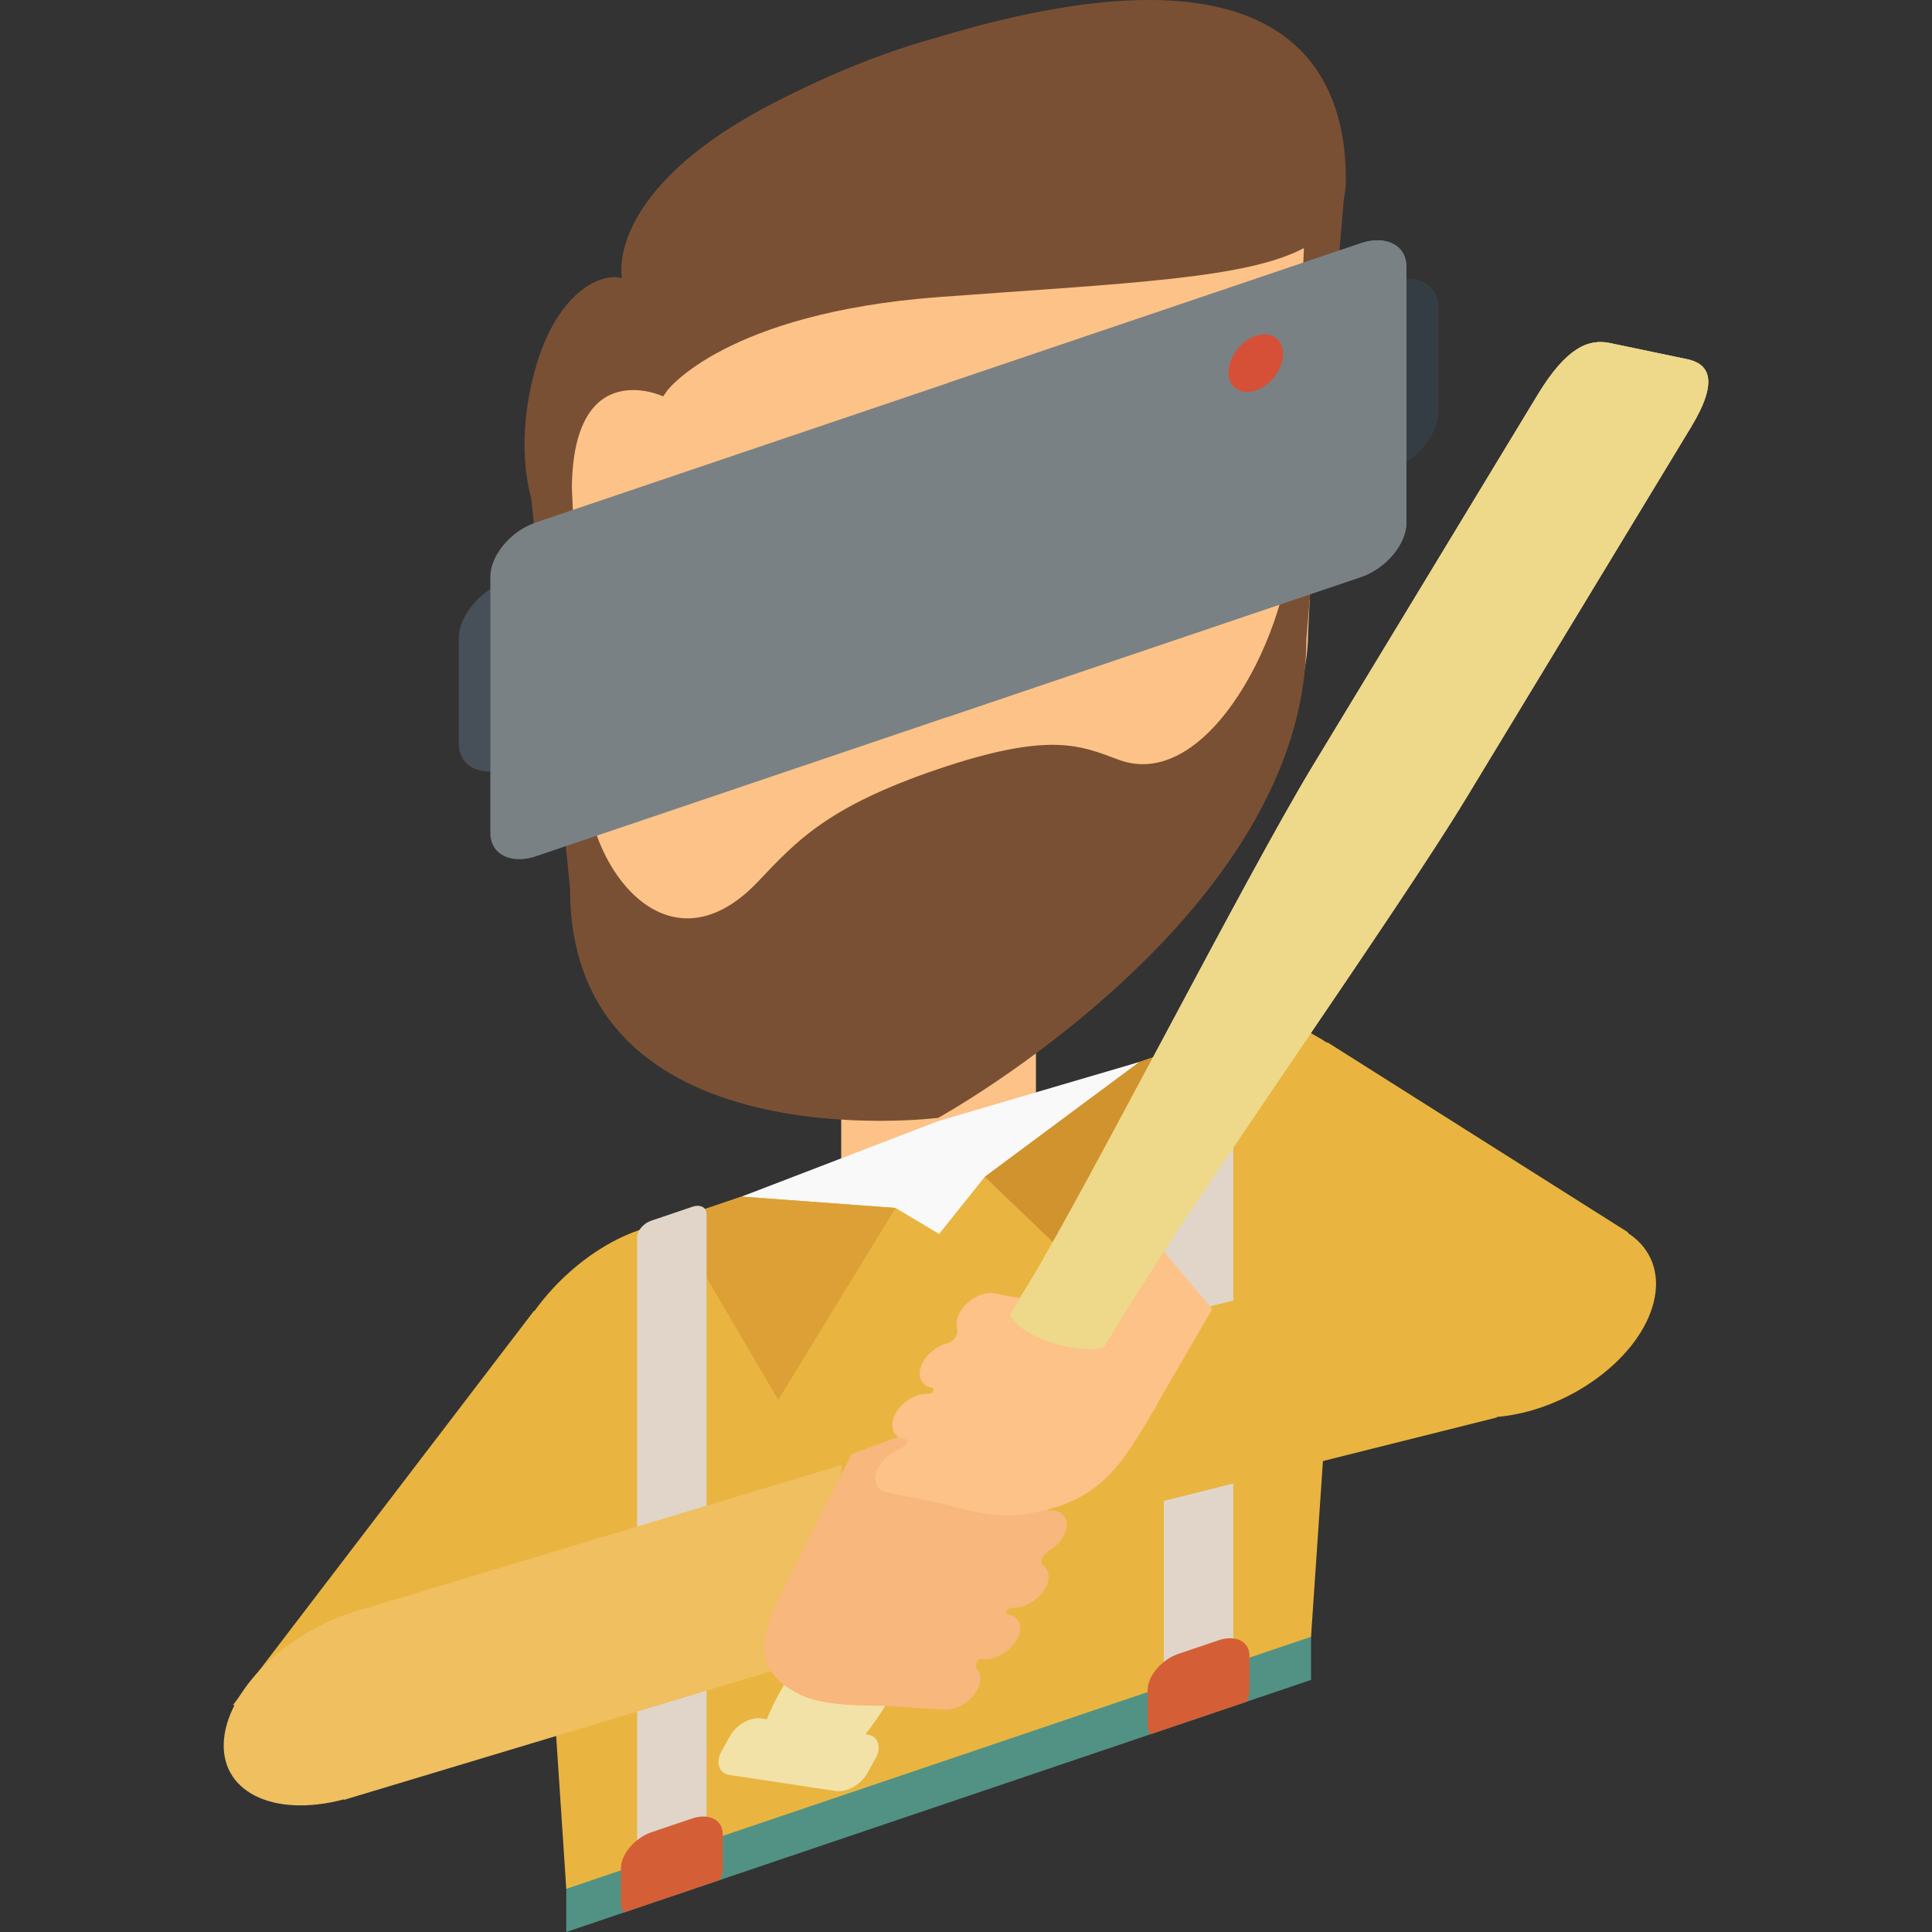
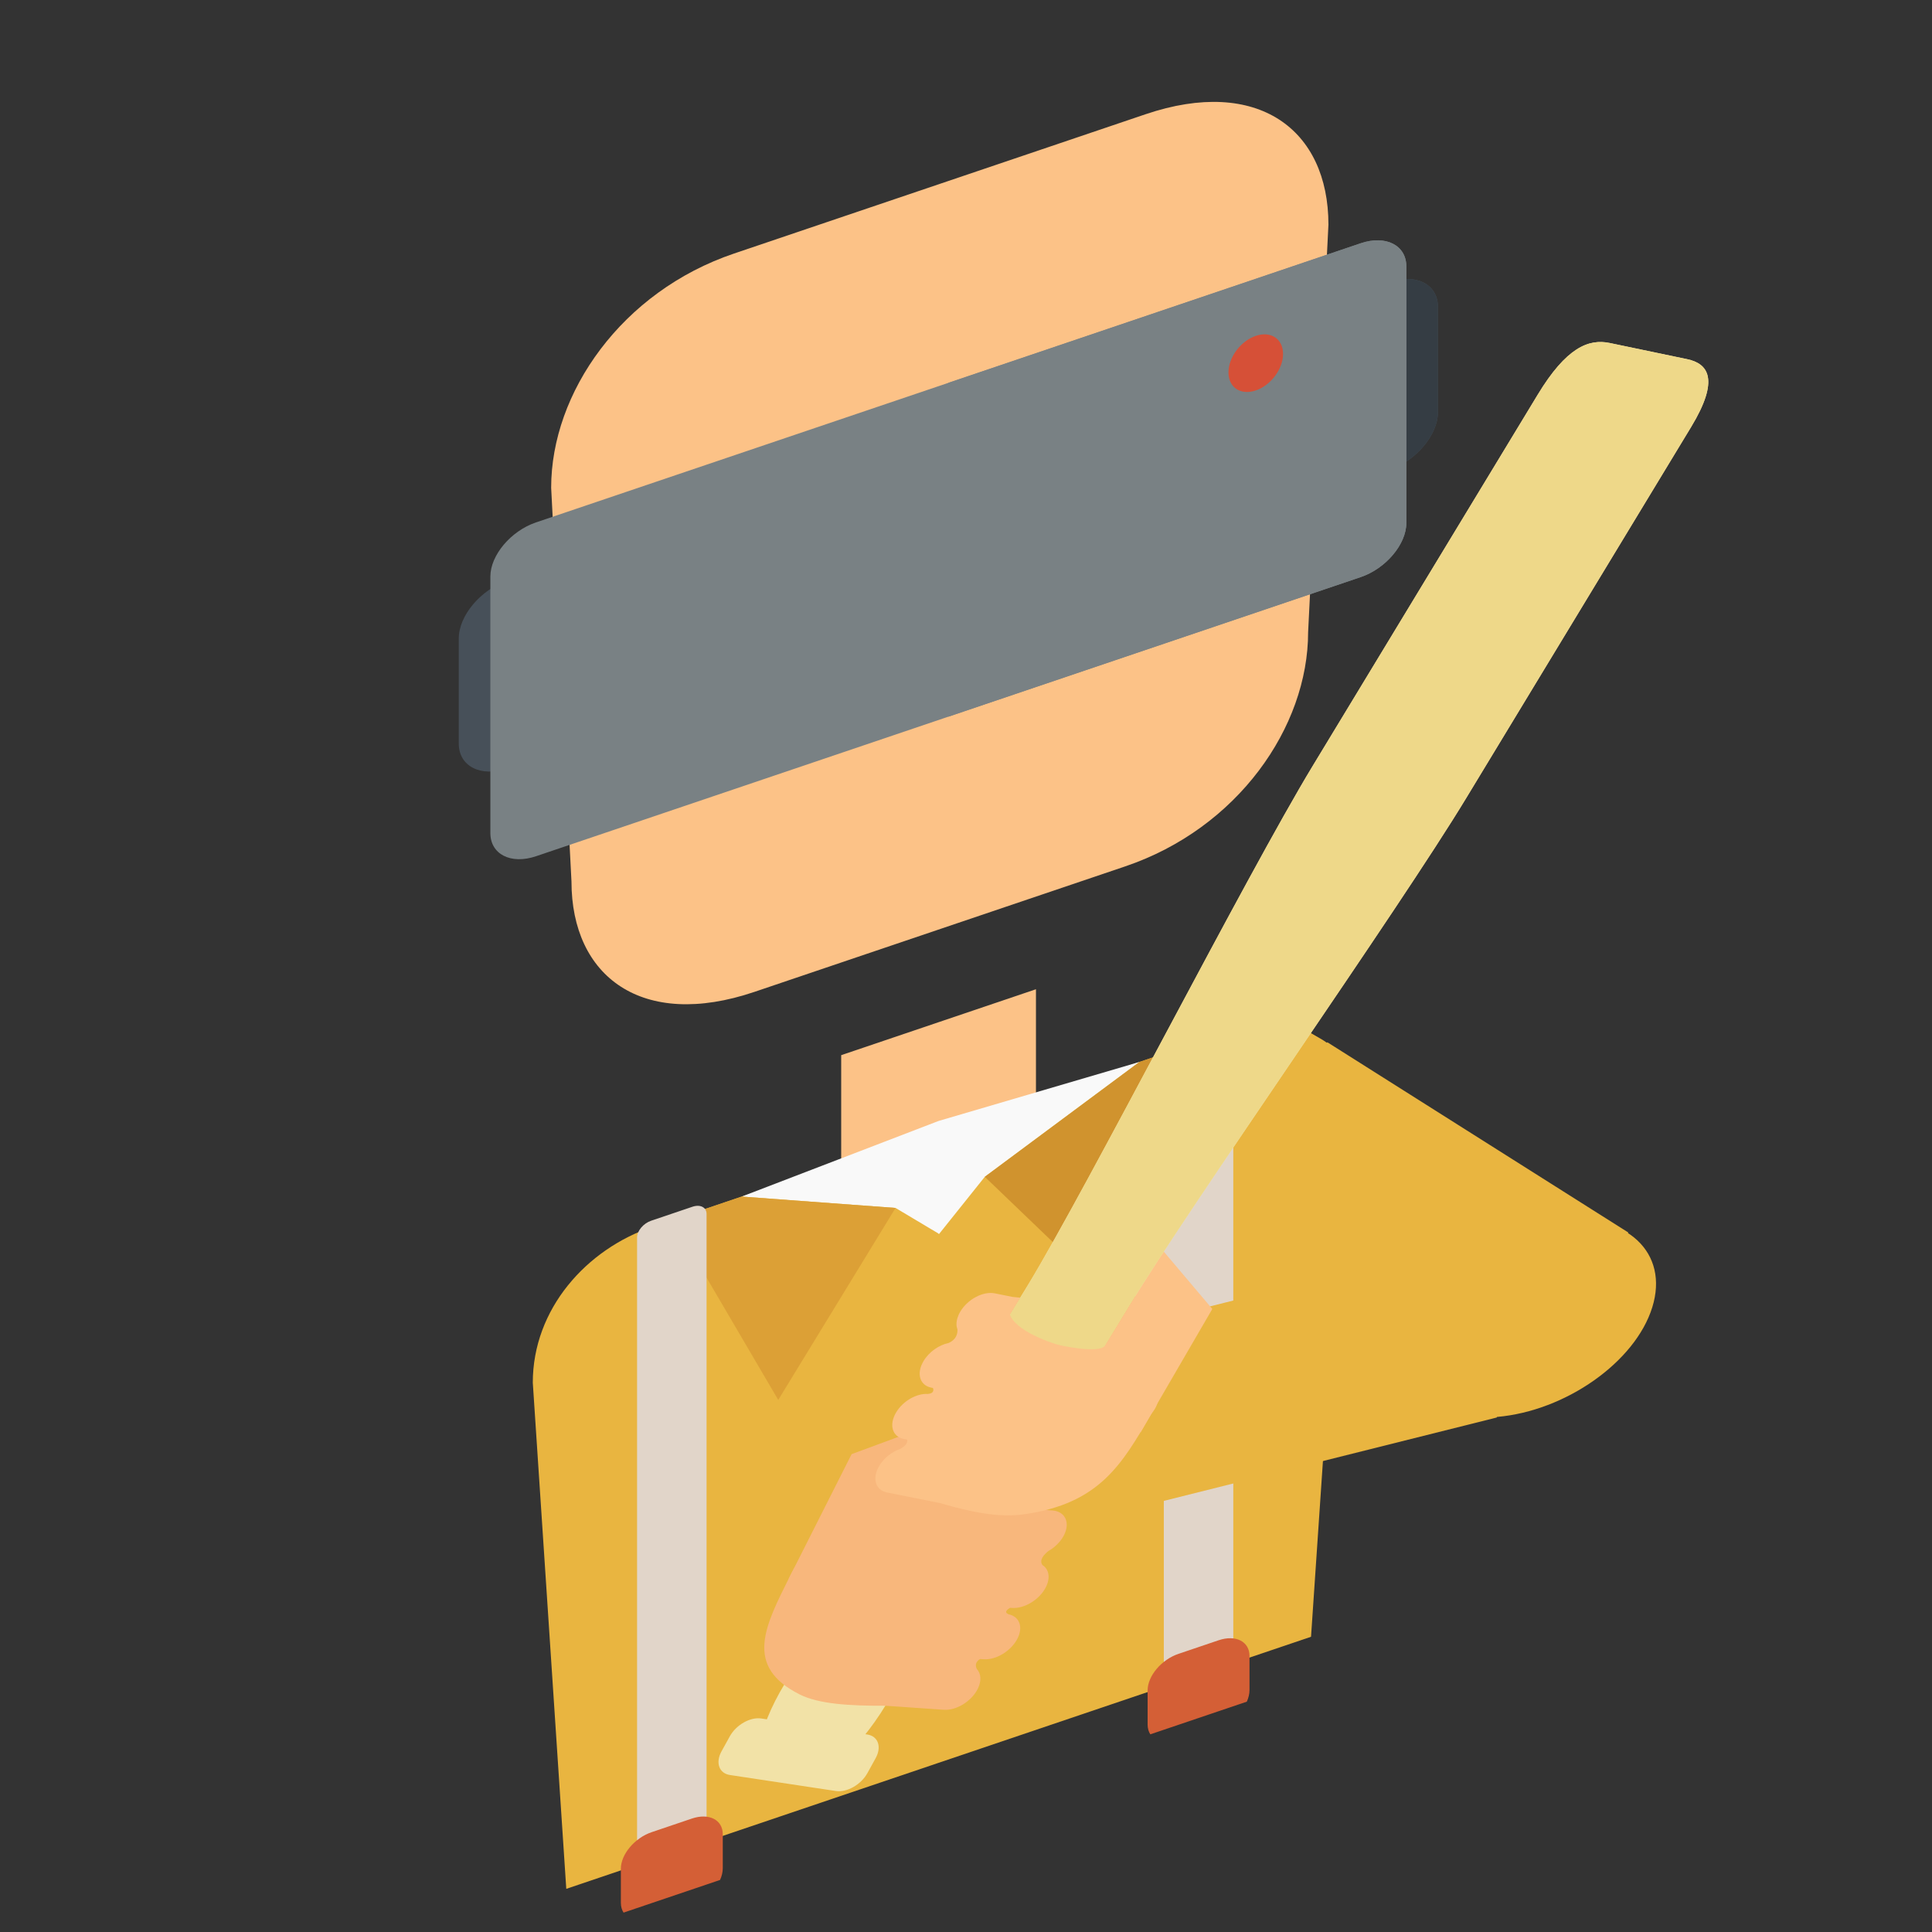
<svg xmlns="http://www.w3.org/2000/svg" id="a" version="1.1" viewBox="0 0 250 250">
  <rect x="0" y="0" width="250" height="250" fill="#333333" stroke="none" />
  <defs>
    <style>
      .st0 {
        fill: #f2e2a7;
      }

      .st1 {
        fill: #d45f36;
      }

      .st2 {
        fill: #f8b77c;
      }

      .st3 {
        fill: #d65037;
      }

      .st4 {
        fill: #475059;
      }

      .st5 {
        fill: #529285;
      }

      .st6 {
        fill: #fcc287;
      }

      .st7 {
        fill: #d0932e;
      }

      .st8 {
        fill: #e1d5c9;
      }

      .st9 {
        fill: #353d44;
      }

      .st10 {
        fill: #f9f9f9;
      }

      .st11 {
        fill: #7a5034;
      }

      .st12 {
        fill: #dca036;
      }

      .st13 {
        fill: #e9b540;
      }

      .st14 {
        fill: #efbf60;
      }

      .st15 {
        fill: #eed889;
      }

      .st16 {
        fill: #798184;
      }
    </style>
  </defs>
  <g>
-     <path class="st13" d="M52.063,228.297l38.95-50.992c5.84-8.104,5.683-16.389-.351-18.506-6.034-2.118-15.66,2.738-21.501,10.841l-.063-.021-38.951,50.992,21.915,7.686Z" />
    <path class="st13" d="M188.8,182.014l-38.95-24.624c-5.84-4.15-5.683-12.542.351-18.743,6.034-6.203,15.66-7.864,21.501-3.714l.063-.064,38.951,24.624-21.915,22.521 0.0 0Z" />
    <polygon class="st6" points="121.463 132.268 108.85 136.538 108.85 151.059 121.463 146.79 134.053 142.528 134.053 128.007 121.463 132.268" />
-     <polygon class="st5" points="169.65 202.855 121.463 219.165 73.276 235.475 73.276 250 122.394 233.374 122.394 233.374 169.65 217.379 169.65 202.855" />
    <path class="st13" d="M158.815,133.566l-37.108,12.56h0l-37.29,12.622c-8.546,2.893-15.474,10.64-15.474,20.169l4.333,65.499,48.187-16.31h0l48.184-16.309,4.642-68.537c0-9.529-6.927-12.587-15.474-9.694Z" />
    <polygon class="st10" points="121.45 145.052 95.978 154.836 115.884 156.307 121.45 159.627 121.493 159.704 127.433 152.278 147.437 137.418 121.45 145.052" />
    <polygon class="st12" points="100.704 181.148 115.884 156.307 95.978 154.836 87.048 157.858 100.704 181.148" />
    <polygon class="st7" points="142.704 166.932 127.433 152.278 147.437 137.418 156.361 134.397 142.704 166.932" />
    <path class="st8" d="M91.428,238.273v-81.194c0-.854-.816-1.267-1.823-.927l-5.346,1.809c-1.007.341-1.822,1.307-1.822,2.16v81.194l8.991-3.043s-0-0-0-0Z" />
    <path class="st8" d="M159.588,215.202v-81.194c0-.854-.816-1.267-1.822-.927l-5.346,1.809c-1.006.341-1.823,1.307-1.823,2.161v81.194l8.991-3.043-0.0 0Z" />
    <path class="st1" d="M93.526,241.766v-4.418c0-1.867-1.787-2.776-3.99-2.03l-5.209,1.763c-2.203.746-3.988,2.863-3.988,4.73v4.418c0,.492.127.916.349,1.262l12.488-4.227c.223-.497.349-1.006.349-1.498Z" />
    <path class="st1" d="M161.686,218.695v-4.418c0-1.867-1.787-2.776-3.989-2.03l-5.21,1.764c-2.202.745-3.986,2.862-3.986,4.73v4.418c0,.492.126.916.349,1.262l12.488-4.227c.223-.497.349-1.006.349-1.498v-0Z" />
    <g>
      <path class="st6" d="M169.27,81.801c0,12.315-9.143,25.393-23.666,30.308l-47.989,16.243c-14.523,4.916-23.666-1.972-23.666-14.287l-2.629-50.951c0-12.314,9.143-25.392,23.666-30.308l53.248-18.023c14.523-4.916,23.665,1.973,23.665,14.287l-2.629,52.731Z" />
-       <path class="st11" d="M174.157,23.233c.003-13.75-7.396-32.057-52.755-18.431-6.327,1.742-13.402,4.44-21.336,8.543-22.043,11.401-19.586,22.643-19.586,22.643-3.257-.849-9.685,2.666-11.997,15.119-1.068,5.757-.588,10.229.275,13.431,0,.002-0.0.004-0.0.005l5.005,50.452c0,35.681,47.639,29.656,47.639,29.656,0,0,47.64-26.225,47.64-61.906l4.853-56.996c0-.001-0-.001-0-.002.168-.779.261-1.611.262-2.514h0ZM144.734,98.303c-4.98-1.867-8.914-3.652-23.332,1.21-14.418,4.898-18.352,9.347-23.332,14.585-11.706,12.312-22.436-1.805-22.436-14.775l-1.637-36.238c.206-17.252,11.823-11.792,11.823-11.792,0,0,.181-.294.551-.792.004-.004,7.493-9.968,35.03-12.057,24.562-1.808,39.883-2.378,47.326-6.342l-1.558,36.238c0,12.97-10.73,34.351-22.436,29.963,0,0,0-0,0-0Z" />
    </g>
    <path class="st13" d="M145.888,171.72l55.771-13.965c8.906-.767,14.342,4.342,12.144,11.411-2.197,7.069-11.199,13.42-20.104,14.186l-.023.074-55.771,13.966,7.983-25.672v0Z" />
-     <path class="st14" d="M108.939,189.558l-61.935,18.65c-9.257,2.455-17.32,9.959-18.01,16.76-.691,6.802,6.254,10.324,15.511,7.868l-.007.071,61.935-18.649s2.506-24.701,2.506-24.701Z" />
    <g>
      <path class="st4" d="M186.068,53.332c0,2.942-2.839,6.311-6.309,7.485l-114.084,38.615c-3.47,1.175-6.309-.272-6.309-3.214v-13.612c0-2.942,2.839-6.311,6.309-7.485l114.084-38.615c3.47-1.175,6.309.272,6.309,3.214v13.612h0Z" />
      <path class="st9" d="M179.759,36.505l-58.444,19.782v24.312l58.444-19.782c3.47-1.175,6.309-4.543,6.309-7.485v-13.612c0-2.942-2.839-4.389-6.309-3.214Z" />
    </g>
    <g>
      <path class="st16" d="M181.981,67.673c0,2.752-2.656,5.904-5.902,7.002l-106.724,36.124c-3.246,1.099-5.902-.254-5.902-3.007v-33.189c0-2.752,2.656-5.904,5.902-7.002l106.724-36.124c3.246-1.099,5.902.254,5.902,3.007,0,0,0,33.189,0,33.189Z" />
      <path class="st16" d="M176.079,31.478l-53.362,18.062v43.198l53.362-18.062c3.246-1.099,5.902-4.25,5.902-7.002v-33.189c0-2.752-2.656-4.105-5.902-3.007Z" />
    </g>
    <g>
      <path class="st6" d="M134.796,175.178s17.266.328,11.247-8.887c0,0-.175-3.904,3.161-5.974l7.67,9.062-9.267,15.947-12.812-10.147v0Z" />
      <path class="st2" d="M123.813,198.688s-15.631-4.017-.854-10.5c0,0,4.157-3.338,3.323-5.962l-16.083,5.939-8.137,16.122s21.751-5.598,21.751-5.598Z" />
      <path class="st0" d="M218.318,46.476l-1.696-.354-6.622-1.384-1.696-.354c-2.721-.569-5.611.552-9.335,6.704l-29.134,48.069c-8.657,14.299-29.002,54.216-36.742,67.002l-31.544,51.709c-3.724,6.152-4.538,11.6-1.816,12.169.567.118,1.246.005,1.994-.287.266.504.671.844,1.238.963,2.721.569,7.947-3.958,11.671-10.11l31.544-51.709c7.741-12.786,34.867-51.285,43.524-65.585l29.134-48.069c3.724-6.152,2.202-8.195-.52-8.763,0,0-0.0 0-0.0 0Z" />
      <path class="st15" d="M218.318,46.476l-1.696-.354-6.622-1.384-1.696-.354c-2.721-.569-5.611.552-9.335,6.704l-29.134,48.069c-8.657,14.299-29.002,54.216-36.742,67.002l-13.012,21.33,8.922,9.562,17.176-28.157c7.741-12.786,34.867-51.285,43.524-65.585l29.134-48.069c3.724-6.152,2.202-8.195-.52-8.763l-0.0 0Z" />
      <path class="st2" d="M130.477,208.88c.003-.005.007-.009.007-.009-.765-.314.229-.82.229-.82l.234.016c1.643.114,3.619-1.111,4.412-2.736.59-1.209.358-2.294-.473-2.821l.001-.002c-.442-.626.179-1.328.765-1.8.275-.158.542-.337.79-.543.002-.001.008-.004.008-.004l-.003-0c.525-.439.972-.972,1.259-1.561.794-1.625.103-3.035-1.539-3.149l-2.522-.175c-.828-.414-11.208-4.627-19.685-1.449-8.477,3.178-11.379,9.401-11.768,10.181-3.234,6.466-5.941,11.629,1.303,15.259,2.453,1.229,6.384,1.476,11.126,1.457l7.501.52c1.643.114,3.619-1.112,4.411-2.735.5-1.024.41-1.959-.133-2.543-.432-.903.437-1.289.437-1.289l.441.031c1.643.114,3.618-1.111,4.412-2.737.736-1.509.183-2.818-1.214-3.09l-0.0 0Z" />
      <path class="st6" d="M120.089,180.377c.002-.005.003-.009.003-.009.963-.086.627-.766.627-.766l-.214-.043c-1.506-.301-1.951-1.843-.995-3.445.712-1.191,1.996-2.074,3.228-2.328l.001-.002c1.003-.435,1.179-1.194,1.156-1.746-.075-.204-.121-.424-.125-.662 0-.002-.003-.006-.003-.006l.003.001c-.005-.509.152-1.079.498-1.659.957-1.601,2.955-2.654,4.46-2.353l2.312.463c-3.196,4.34,8.267,7.652,16.411,8.141,3.995,4.818,1.929,6.313,1.478,7.083-3.742,6.389-6.623,11.52-16.398,12.9-3.309.467-6.886-.277-10.884-1.447l-6.875-1.376c-1.505-.301-1.951-1.845-.995-3.444.603-1.009,1.617-1.797,2.661-2.17,1.271-.677.922-1.223.922-1.223l-.404-.081c-1.505-.301-1.952-1.843-.994-3.446.888-1.486,2.669-2.486,4.125-2.381,0,0,0.0 0.0 0.0 0Z" />
    </g>
    <path class="st0" d="M108.168,231.757l-13.71-2.071c-1.416-.214-1.906-1.598-1.088-3.076l1.074-1.942c.818-1.478,2.646-2.512,4.062-2.298l13.71,2.071c1.416.214,1.906,1.598,1.088,3.076l-1.074,1.942c-.818,1.478-2.646,2.512-4.062,2.298Z" />
  </g>
  <path class="st3" d="M166.026,45.798c0,1.951-1.582,4.067-3.532,4.728s-3.532-.386-3.532-2.337,1.582-4.067,3.532-4.728,3.532.386,3.532,2.337Z" />
  <path class="st6" d="M136.793,173.993s5.486,1.293,6.219.091,3.911-6.404,3.911-6.404l1.698,2.198-1.926,4.617-4.107,1.601h-11.369s-4.2-5.847-4.176-5.916,3.998-2.359,3.998-2.359l.978.097-1.351,2.215.903,2.298,5.223,1.563Z" />
</svg>